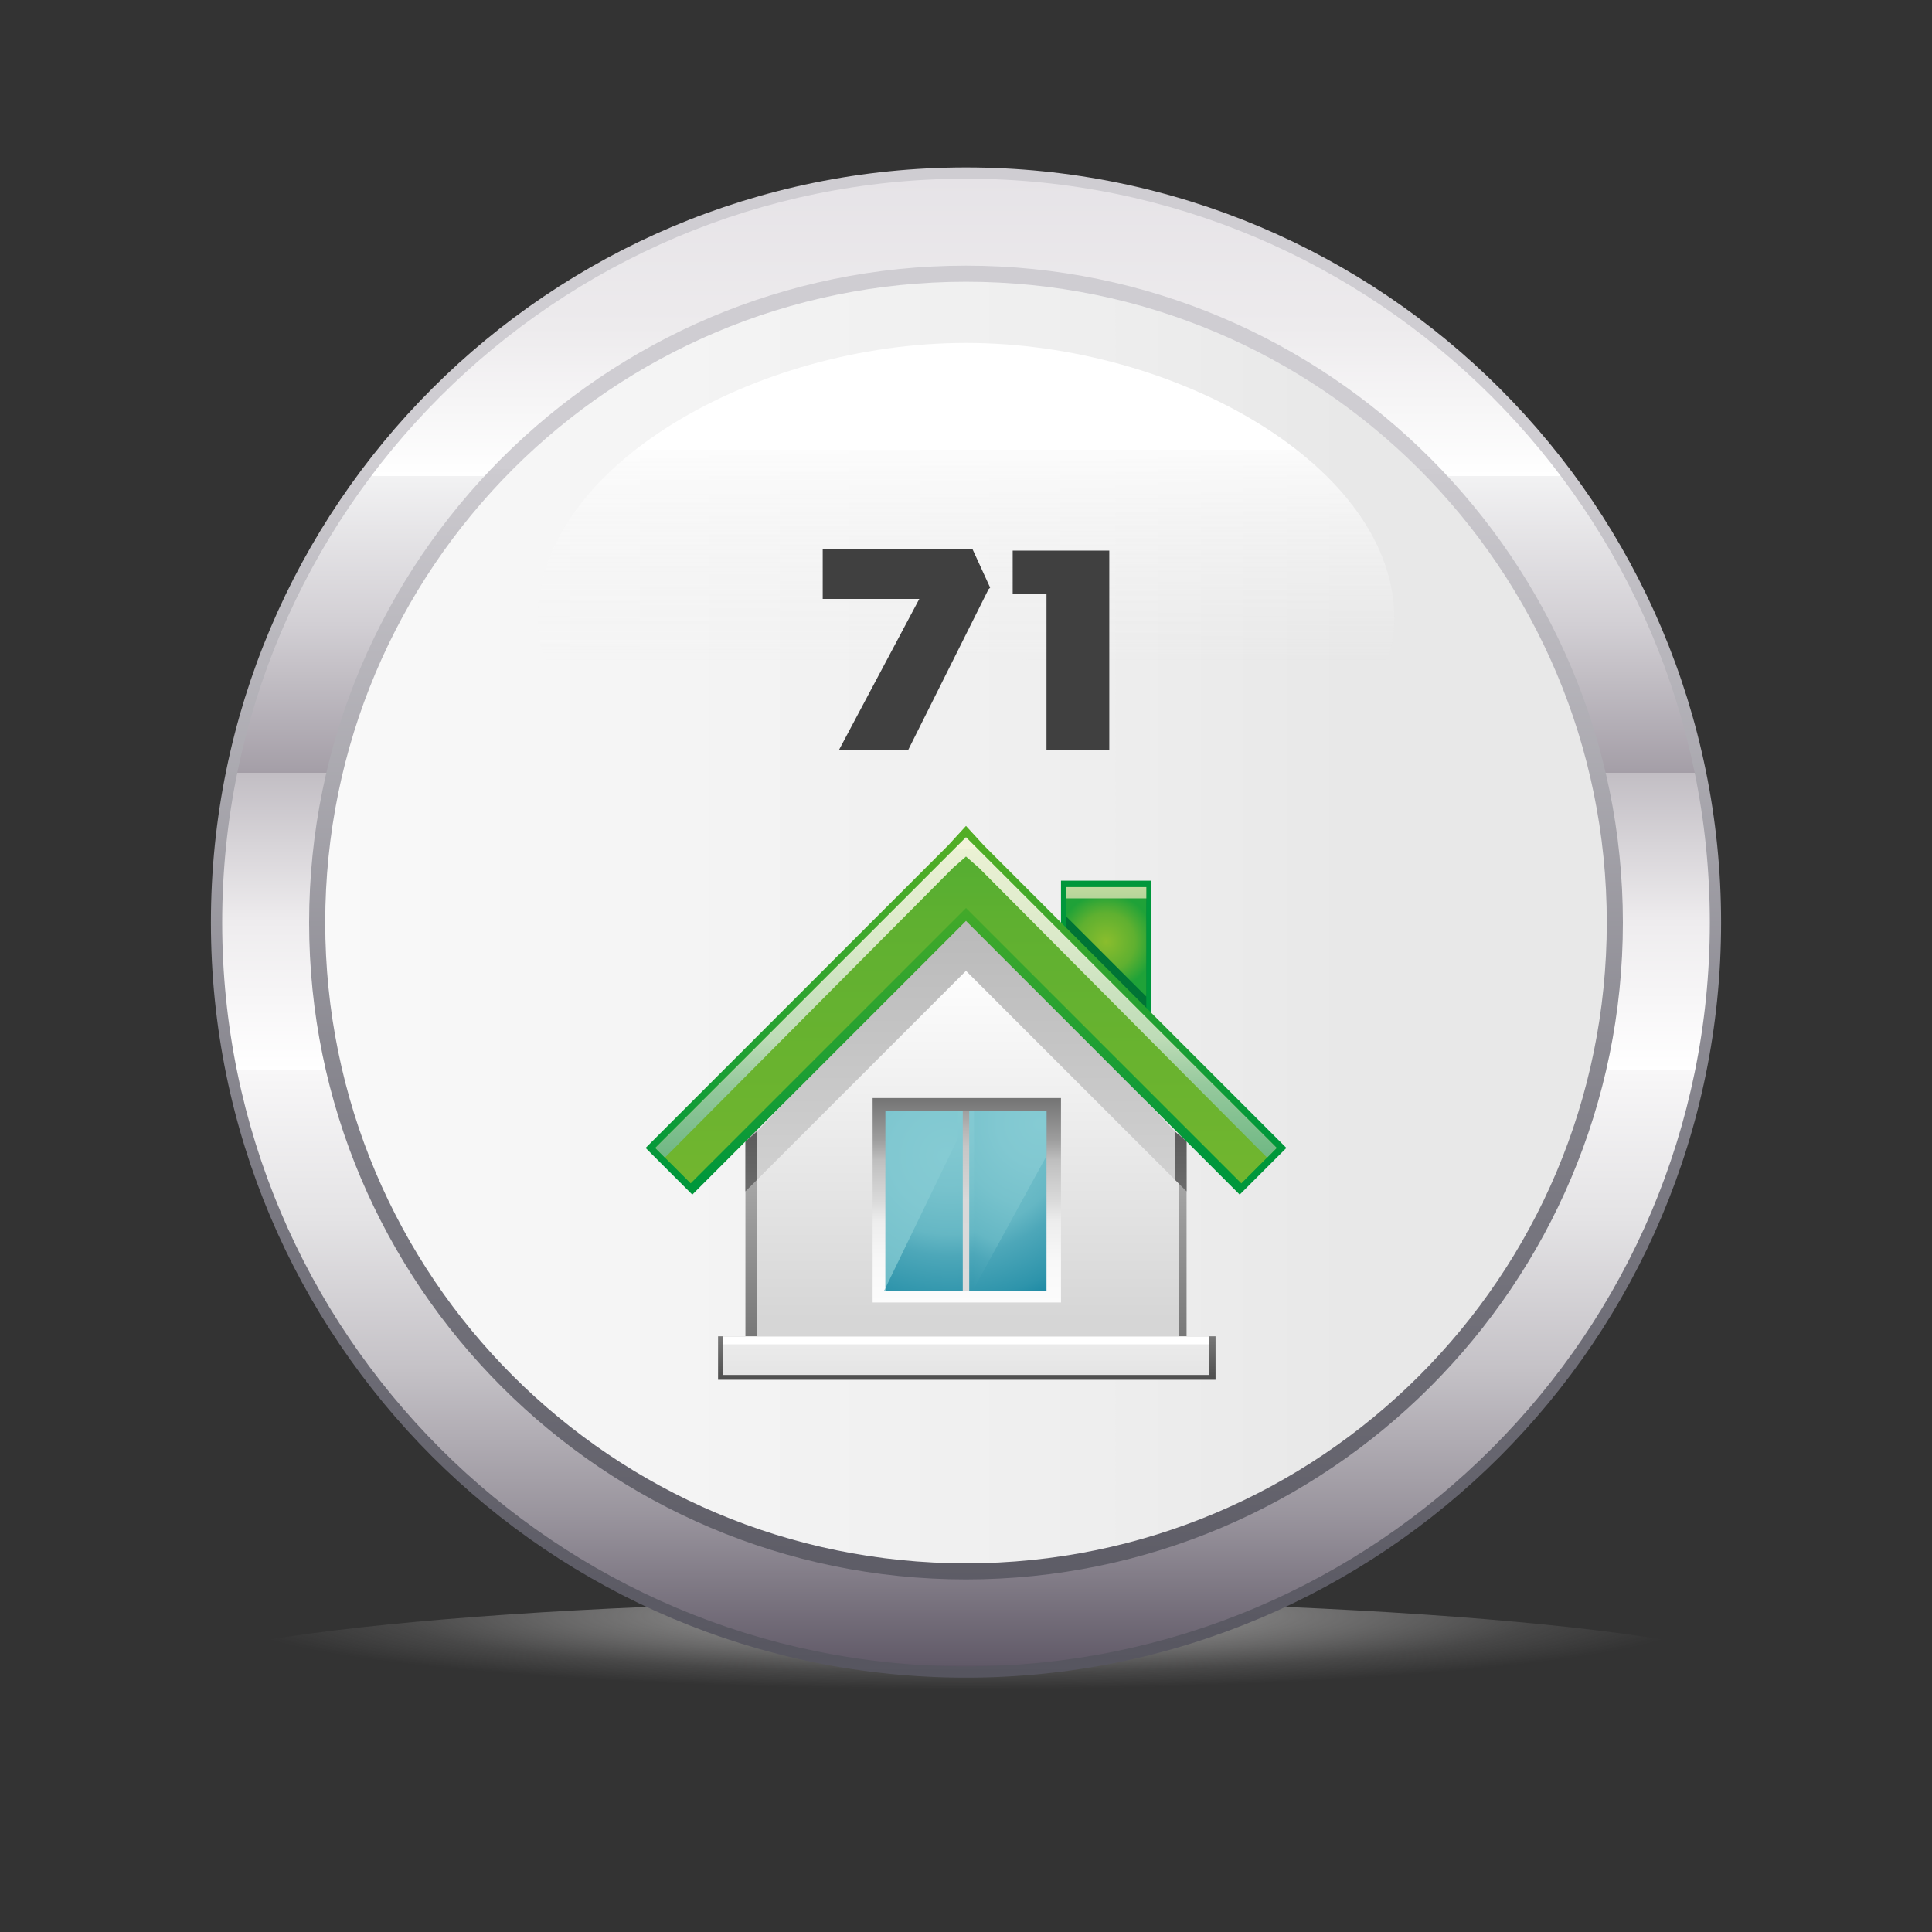
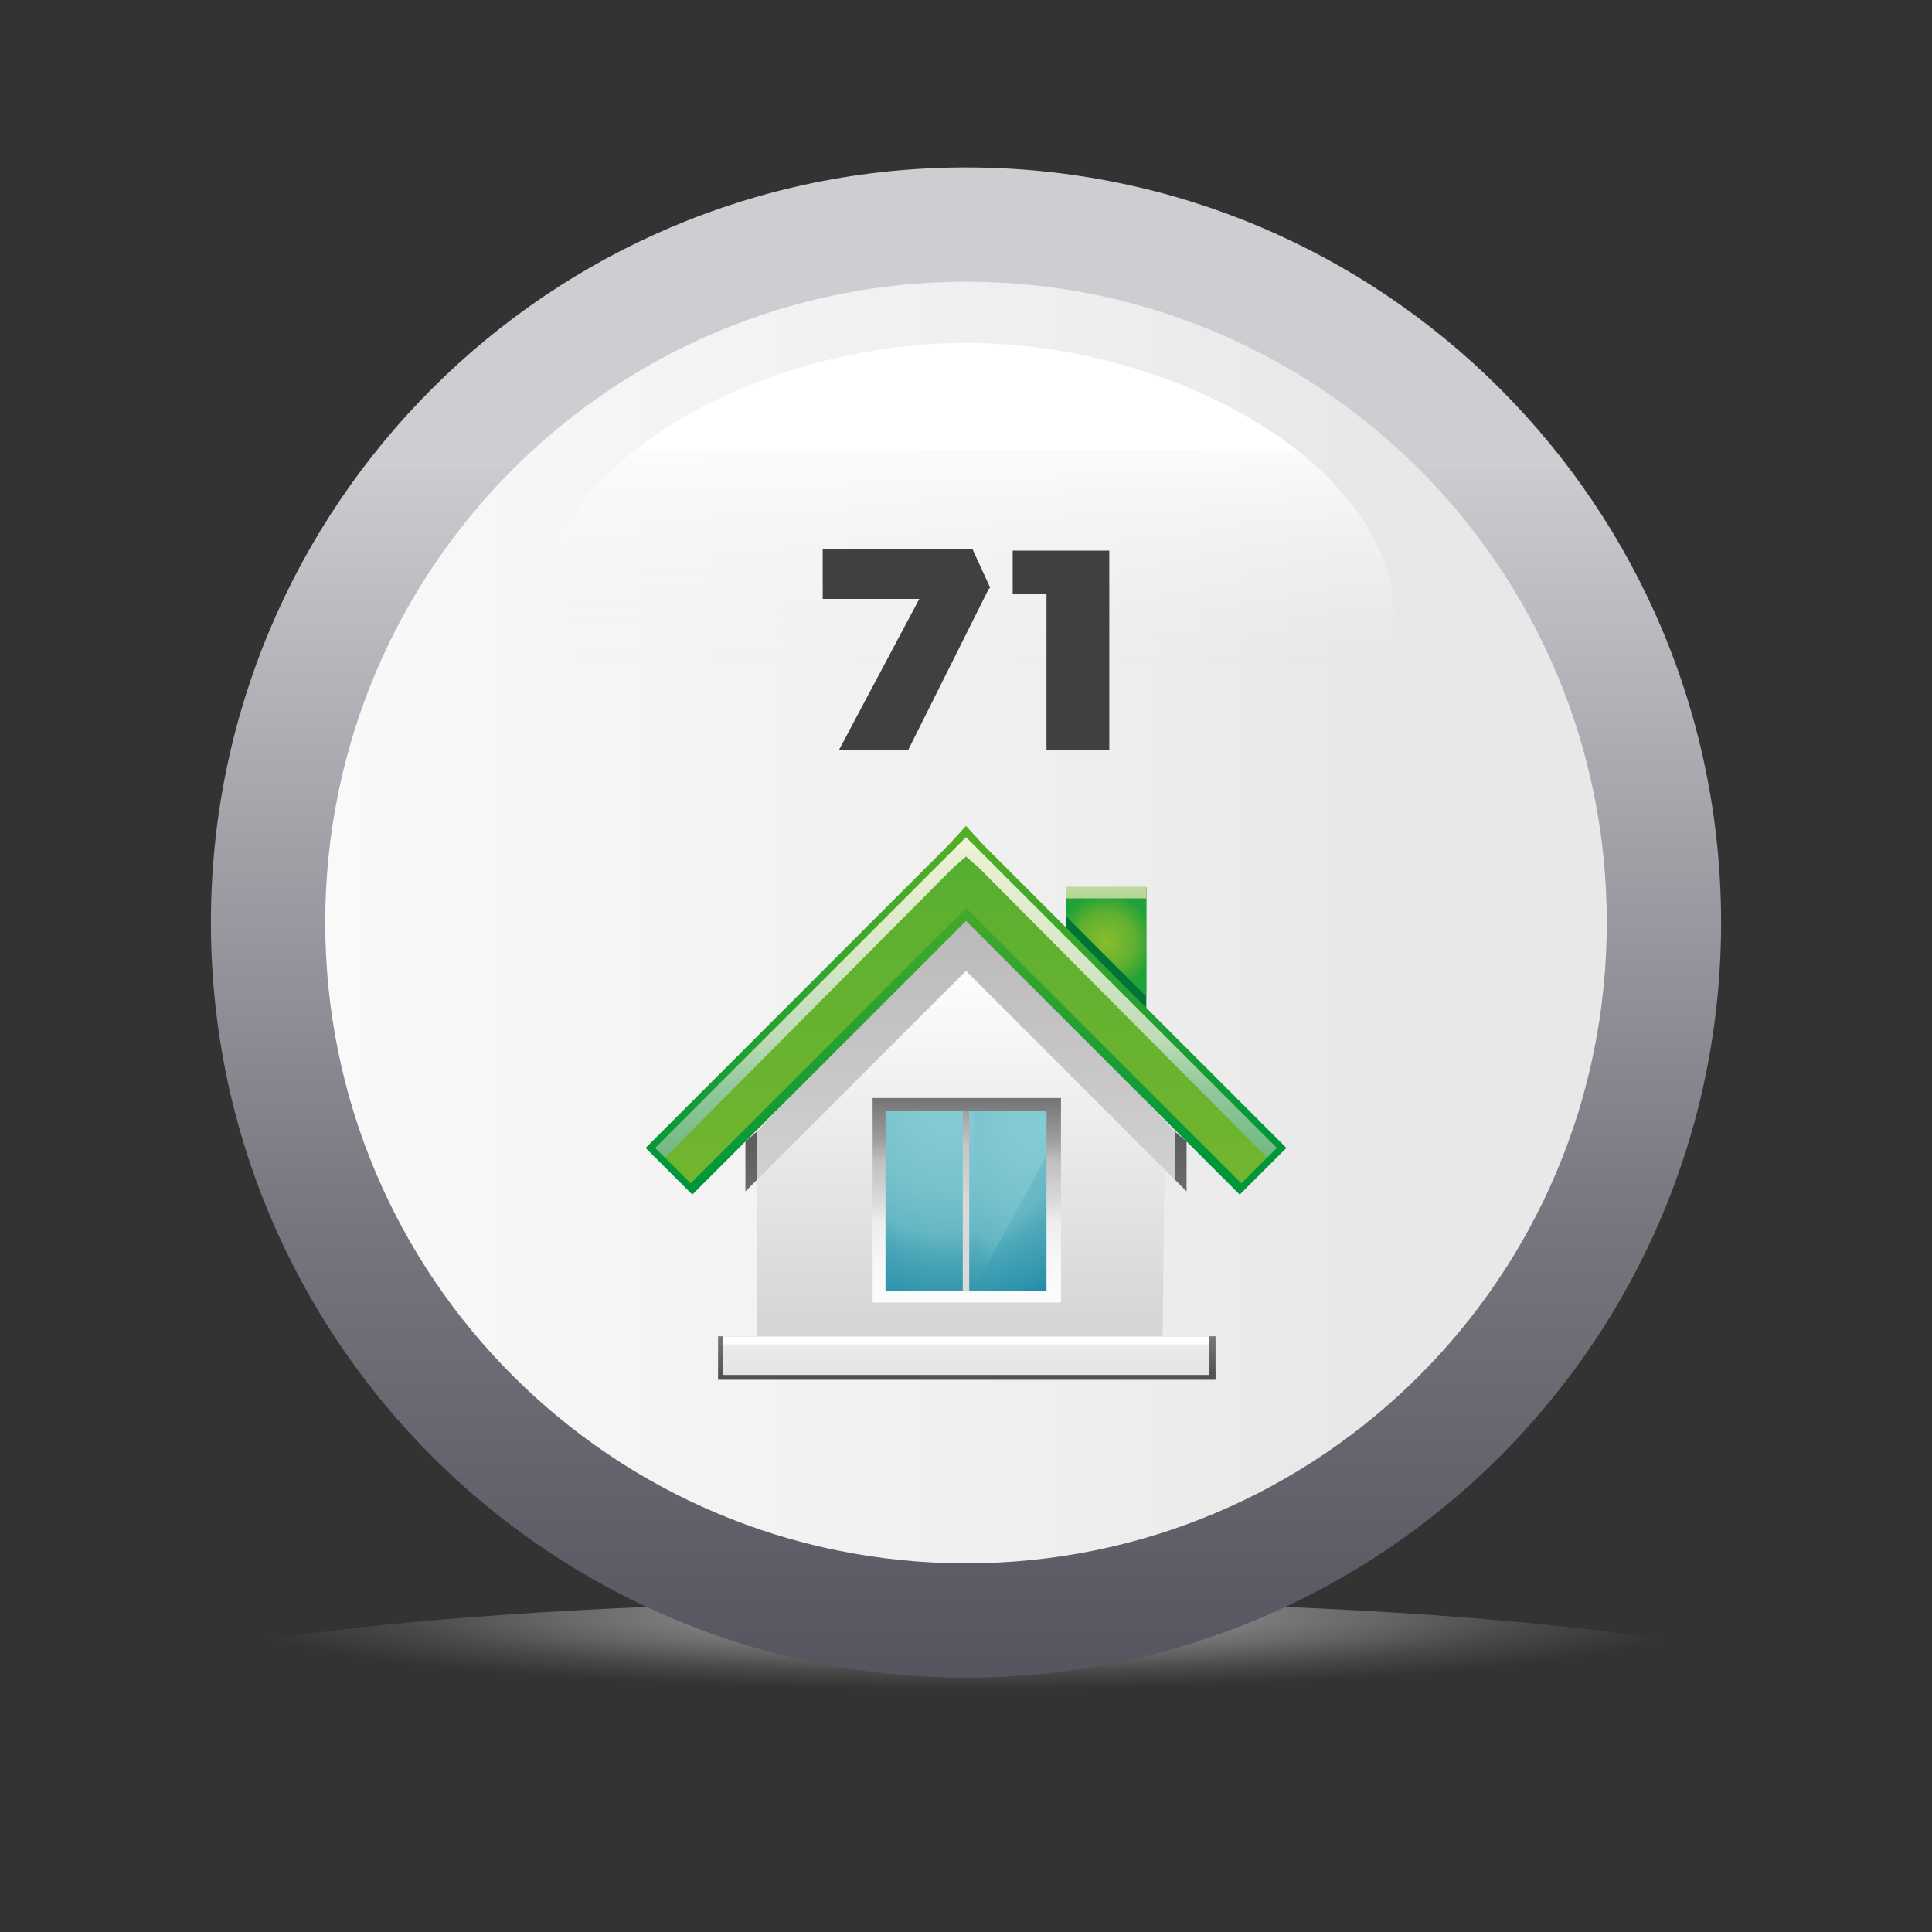
<svg xmlns="http://www.w3.org/2000/svg" xmlns:xlink="http://www.w3.org/1999/xlink" viewBox="0 0 120 120">
  <rect x="0" y="0" width="120" height="120" fill="#333333" stroke="none" />
  <defs>
    <style>      .cls-1 {        fill: url(#radial-gradient-7);      }      .cls-2 {        fill: url(#radial-gradient-6);      }      .cls-3 {        fill: url(#radial-gradient-5);      }      .cls-4 {        fill: url(#radial-gradient-4);      }      .cls-5 {        fill: url(#radial-gradient-9);      }      .cls-6 {        fill: url(#radial-gradient-8);      }      .cls-7 {        fill: url(#radial-gradient-3);      }      .cls-8 {        fill: url(#radial-gradient-2);      }      .cls-9 {        fill: url(#radial-gradient);        mix-blend-mode: multiply;      }      .cls-10 {        fill: url(#linear-gradient-8);      }      .cls-11 {        fill: url(#linear-gradient-7);      }      .cls-12 {        fill: url(#linear-gradient-5);      }      .cls-13 {        fill: url(#linear-gradient-6);      }      .cls-14 {        fill: url(#linear-gradient-9);      }      .cls-15 {        fill: url(#linear-gradient-4);      }      .cls-16 {        fill: url(#linear-gradient-3);      }      .cls-17 {        fill: url(#linear-gradient-2);      }      .cls-18 {        fill: url(#linear-gradient);      }      .cls-19 {        isolation: isolate;      }      .cls-20 {        fill: url(#linear-gradient-10);      }      .cls-21 {        fill: url(#linear-gradient-11);      }      .cls-22 {        fill: url(#linear-gradient-12);      }      .cls-23 {        fill: url(#linear-gradient-13);      }      .cls-24 {        fill: url(#linear-gradient-14);      }      .cls-25 {        fill: url(#linear-gradient-15);      }      .cls-26 {        fill: url(#linear-gradient-16);      }      .cls-27 {        fill: url(#linear-gradient-17);      }      .cls-28 {        fill: url(#linear-gradient-18);      }      .cls-29 {        fill: #404040;      }    </style>
    <radialGradient id="radial-gradient" cx="60" cy="104.5" fx="60" fy="104.5" r="50.9" gradientTransform="translate(0 89.9) scale(1 .1)" gradientUnits="userSpaceOnUse">
      <stop offset=".1" stop-color="#9c9b9b" />
      <stop offset=".2" stop-color="#9c9b9b" stop-opacity=".9" />
      <stop offset=".5" stop-color="#9c9b9b" stop-opacity=".5" />
      <stop offset=".7" stop-color="#9c9b9b" stop-opacity=".2" />
      <stop offset=".9" stop-color="#9c9b9b" stop-opacity="0" />
      <stop offset="1" stop-color="#9c9b9b" stop-opacity="0" />
    </radialGradient>
    <linearGradient id="linear-gradient" x1="60" y1="10.4" x2="60" y2="104.1" gradientUnits="userSpaceOnUse">
      <stop offset=".2" stop-color="#cfcdd2" />
      <stop offset=".2" stop-color="#cdcbd0" />
      <stop offset=".7" stop-color="#77767f" />
      <stop offset="1" stop-color="#56555f" />
    </linearGradient>
    <linearGradient id="linear-gradient-2" x1="60" y1="103.4" x2="60" y2="11.1" gradientUnits="userSpaceOnUse">
      <stop offset="0" stop-color="#5d5664" />
      <stop offset="0" stop-color="#615a68" />
      <stop offset=".1" stop-color="#99949d" />
      <stop offset=".2" stop-color="#c5c2c7" />
      <stop offset=".3" stop-color="#e4e3e5" />
      <stop offset=".4" stop-color="#f8f7f8" />
      <stop offset=".4" stop-color="#fff" />
      <stop offset=".5" stop-color="#eeecee" />
      <stop offset=".6" stop-color="#c2bec4" />
      <stop offset=".6" stop-color="#a49ea7" />
      <stop offset=".7" stop-color="#d2cfd4" />
      <stop offset=".8" stop-color="#f2f2f3" />
      <stop offset=".8" stop-color="#fff" />
      <stop offset=".9" stop-color="#edebed" />
      <stop offset="1" stop-color="#e6e3e7" />
    </linearGradient>
    <linearGradient id="linear-gradient-3" x1="20.2" y1="57.3" x2="99.8" y2="57.3" gradientUnits="userSpaceOnUse">
      <stop offset="0" stop-color="#f9f9f9" />
      <stop offset=".6" stop-color="#eee" />
      <stop offset=".8" stop-color="#e8e8e8" />
    </linearGradient>
    <linearGradient id="linear-gradient-4" x1="60" y1="21.3" x2="60" y2="43.4" gradientUnits="userSpaceOnUse">
      <stop offset=".3" stop-color="#fff" />
      <stop offset=".3" stop-color="#fdfdfd" stop-opacity=".9" />
      <stop offset=".5" stop-color="#f9f9f9" stop-opacity=".6" />
      <stop offset=".7" stop-color="#f6f6f6" stop-opacity=".3" />
      <stop offset=".8" stop-color="#f4f4f4" stop-opacity=".1" />
      <stop offset=".9" stop-color="#f3f3f3" stop-opacity="0" />
      <stop offset="1" stop-color="#f3f3f3" stop-opacity="0" />
    </linearGradient>
    <radialGradient id="radial-gradient-2" cx="58.2" cy="107" fx="58.2" fy="107" r="32.7" gradientUnits="userSpaceOnUse">
      <stop offset="0" stop-color="#a8c711" />
      <stop offset=".1" stop-color="#a1c512" />
      <stop offset=".3" stop-color="#90c016" />
      <stop offset=".5" stop-color="#74b81d" />
      <stop offset=".7" stop-color="#4cac27" />
      <stop offset=".9" stop-color="#1a9e34" />
      <stop offset="1" stop-color="#00973b" />
    </radialGradient>
    <radialGradient id="radial-gradient-3" cx="67.4" cy="46.2" fx="67.4" fy="46.2" r="10.8" gradientUnits="userSpaceOnUse">
      <stop offset="0" stop-color="#a8c711" />
      <stop offset=".1" stop-color="#a1c312" />
      <stop offset=".3" stop-color="#90bb15" />
      <stop offset=".5" stop-color="#74ad1c" />
      <stop offset=".7" stop-color="#4c9924" />
      <stop offset=".9" stop-color="#1a812f" />
      <stop offset="1" stop-color="#007435" />
    </radialGradient>
    <radialGradient id="radial-gradient-4" cx="68.7" cy="58.5" fx="68.7" fy="58.5" r="3" gradientUnits="userSpaceOnUse">
      <stop offset="0" stop-color="#8abd2d" />
      <stop offset=".6" stop-color="#5fb030" />
      <stop offset="1" stop-color="#1fa238" />
    </radialGradient>
    <linearGradient id="linear-gradient-5" x1="68.7" y1="52.3" x2="68.7" y2="61.4" gradientUnits="userSpaceOnUse">
      <stop offset="0" stop-color="#e7ecb4" />
      <stop offset="0" stop-color="#e0e9b0" />
      <stop offset=".2" stop-color="#cfe1a7" />
      <stop offset=".4" stop-color="#b3d498" />
      <stop offset=".6" stop-color="#8bc283" />
      <stop offset=".7" stop-color="#58ac68" />
      <stop offset=".9" stop-color="#1b9048" />
      <stop offset="1" stop-color="#00843a" />
    </linearGradient>
    <linearGradient id="linear-gradient-6" x1="60" y1="58.6" x2="60" y2="85" gradientUnits="userSpaceOnUse">
      <stop offset="0" stop-color="#ededed" />
      <stop offset="1" stop-color="#6e6e6e" />
    </linearGradient>
    <linearGradient id="linear-gradient-7" x1="60" y1="59.5" x2="60" y2="87.5" gradientUnits="userSpaceOnUse">
      <stop offset="0" stop-color="#fff" />
      <stop offset=".8" stop-color="#d6d6d6" />
    </linearGradient>
    <linearGradient id="linear-gradient-8" x1="60" y1="57.4" x2="60" y2="73.7" gradientUnits="userSpaceOnUse">
      <stop offset="0" stop-color="#bababa" />
      <stop offset="1" stop-color="#d1d1d1" />
    </linearGradient>
    <linearGradient id="linear-gradient-9" x1="73.4" y1="53.8" x2="73.4" y2="76.5" gradientUnits="userSpaceOnUse">
      <stop offset="0" stop-color="#171717" />
      <stop offset="1" stop-color="#757575" />
    </linearGradient>
    <linearGradient id="linear-gradient-10" x1="46.6" y1="53.8" x2="46.6" y2="76.5" xlink:href="#linear-gradient-9" />
    <radialGradient id="radial-gradient-5" cx="55.4" cy="6.9" fx="55.4" fy="6.9" r="67.5" xlink:href="#radial-gradient-2" />
    <linearGradient id="linear-gradient-11" x1="60" y1="32" x2="60" y2="95" gradientUnits="userSpaceOnUse">
      <stop offset="0" stop-color="#1fa238" />
      <stop offset=".4" stop-color="#5fb030" />
      <stop offset="1" stop-color="#8abd2d" />
    </linearGradient>
    <linearGradient id="linear-gradient-12" x1="60" y1="52.7" x2="60" y2="82.1" gradientUnits="userSpaceOnUse">
      <stop offset="0" stop-color="#f2f4d9" />
      <stop offset="0" stop-color="#ebf1d4" />
      <stop offset=".2" stop-color="#dae9c9" />
      <stop offset=".4" stop-color="#bedcb7" />
      <stop offset=".5" stop-color="#96c99d" />
      <stop offset=".7" stop-color="#63b27b" />
      <stop offset=".9" stop-color="#269653" />
      <stop offset="1" stop-color="#00843a" />
    </linearGradient>
    <linearGradient id="linear-gradient-13" x1="60" y1="80.9" x2="60" y2="68.3" gradientUnits="userSpaceOnUse">
      <stop offset="0" stop-color="#fcfcfc" />
      <stop offset=".2" stop-color="#f8f8f8" />
      <stop offset=".4" stop-color="#ededed" />
      <stop offset=".5" stop-color="#dadada" />
      <stop offset=".7" stop-color="#bfbfbf" />
      <stop offset=".8" stop-color="#9e9e9e" />
      <stop offset="1" stop-color="#757575" />
    </linearGradient>
    <radialGradient id="radial-gradient-6" cx="59" cy="68.5" fx="59" fy="68.5" r="13.6" gradientUnits="userSpaceOnUse">
      <stop offset="0" stop-color="#85cbd3" />
      <stop offset=".2" stop-color="#81c8d1" />
      <stop offset=".4" stop-color="#77c2cc" />
      <stop offset=".6" stop-color="#65b7c4" />
      <stop offset=".7" stop-color="#4da7b9" />
      <stop offset=".9" stop-color="#2e94ab" />
      <stop offset="1" stop-color="#1685a1" />
    </radialGradient>
    <radialGradient id="radial-gradient-7" cx="58.8" cy="71.8" fx="58.8" fy="71.8" r="17.1" xlink:href="#radial-gradient-6" />
    <radialGradient id="radial-gradient-8" cx="64.6" cy="69.8" fx="64.6" fy="69.8" r="13" xlink:href="#radial-gradient-6" />
    <radialGradient id="radial-gradient-9" cx="59.9" cy="76.3" fx="59.9" fy="76.3" r="0" xlink:href="#radial-gradient-6" />
    <linearGradient id="linear-gradient-14" x1="-6788.4" y1="25.4" x2="-6788.4" y2="15" gradientTransform="translate(599.7 52.8) scale(0 1.1)" gradientUnits="userSpaceOnUse">
      <stop offset="0" stop-color="#f7f7f7" />
      <stop offset=".4" stop-color="#f5f5f5" />
      <stop offset=".6" stop-color="#eee" />
      <stop offset=".7" stop-color="#e2e2e2" />
      <stop offset=".8" stop-color="#d1d1d1" />
      <stop offset=".9" stop-color="#bbb" />
      <stop offset="1" stop-color="#a1a1a1" />
      <stop offset="1" stop-color="#919191" />
    </linearGradient>
    <linearGradient id="linear-gradient-15" x1="60" y1="80.2" x2="60" y2="69" gradientUnits="userSpaceOnUse">
      <stop offset="0" stop-color="#dbdbdb" />
      <stop offset=".5" stop-color="#d9d9d9" />
      <stop offset=".6" stop-color="#d2d2d2" />
      <stop offset=".8" stop-color="#c6c6c6" />
      <stop offset=".9" stop-color="#b5b5b5" />
      <stop offset="1" stop-color="#9f9f9f" />
      <stop offset="1" stop-color="#919191" />
    </linearGradient>
    <linearGradient id="linear-gradient-16" x1="60" y1="75.5" x2="60" y2="90" gradientUnits="userSpaceOnUse">
      <stop offset="0" stop-color="#ededed" />
      <stop offset="1" stop-color="#0a0a0a" />
    </linearGradient>
    <linearGradient id="linear-gradient-17" x1="60" y1="76.3" x2="60" y2="94.2" xlink:href="#linear-gradient-7" />
    <linearGradient id="linear-gradient-18" x1="60" y1="82.3" x2="60" y2="81.3" xlink:href="#linear-gradient-7" />
  </defs>
  <g class="cls-19">
    <g id="Layer_1">
      <g>
        <g>
          <path class="cls-9" d="M110.8,104.5c0,2.8-22.8,5.1-50.8,5.1s-50.8-2.3-50.8-5.1,22.8-5.1,50.8-5.1,50.8,2.3,50.8,5.1Z" />
          <g>
            <g>
              <path class="cls-18" d="M106.9,57.3c0,25.9-21,46.9-46.9,46.9S13.1,83.2,13.1,57.3,34.1,10.4,60,10.4s46.9,21,46.9,46.9Z" />
-               <path class="cls-17" d="M60,11.1c-25.5,0-46.2,20.7-46.2,46.2s20.7,46.2,46.2,46.2,46.2-20.7,46.2-46.2S85.5,11.1,60,11.1ZM60,98.1c-22.5,0-40.8-18.3-40.8-40.8S37.5,16.5,60,16.5s40.8,18.3,40.8,40.8-18.3,40.8-40.8,40.8Z" />
            </g>
            <g>
              <path class="cls-16" d="M99.8,57.3c0,22-17.8,39.8-39.8,39.8s-39.8-17.8-39.8-39.8S38,17.5,60,17.5s39.8,17.8,39.8,39.8Z" />
              <path class="cls-15" d="M86.6,38.4c0,9.5-13.5,2.4-26.6,2.4s-26.6,7-26.6-2.4,13.5-17.1,26.6-17.1,26.6,7.7,26.6,17.1Z" />
            </g>
          </g>
        </g>
        <g>
-           <rect class="cls-8" x="65.9" y="54.7" width="5.6" height="12" />
          <polygon class="cls-7" points="71.2 66.3 66.2 66.3 66.2 55.1 71.2 55.1 71.2 66.3 71.2 66.3" />
          <polygon class="cls-4" points="71.2 61.9 71.2 55.1 66.2 55.1 66.2 56.9 71.2 61.9" />
          <rect class="cls-12" x="66.2" y="55.1" width="5" height=".7" />
-           <path class="cls-13" d="M65.1,57.2h-10.5c-2.8,2.9-5.5,5.7-8.3,8.4v18.2c0,.8.7,1.5,1.5,1.5h24.4c.8,0,1.5-.7,1.5-1.5v-18.1l-8.5-8.5Z" />
-           <path class="cls-11" d="M72.2,83.9h-24.4c-.5,0-.8-.4-.8-.8v-17.2l8.1-8.1h9.9l8.2,8.2v17.1c0,.5-.4.8-.8.8h0Z" />
+           <path class="cls-11" d="M72.2,83.9h-24.4c-.5,0-.8-.4-.8-.8v-17.2l8.1-8.1h9.9l8.2,8.2c0,.5-.4.8-.8.8h0Z" />
          <g>
            <polygon class="cls-10" points="60.6 57.2 59.4 57.2 47 70.3 47 73.3 60 60.3 73 73.3 73 70.3 60.6 57.2" />
            <polygon class="cls-14" points="73 70.3 73 73.3 73.7 74 73.7 70.9 73 70.3" />
            <polygon class="cls-20" points="47 70.3 46.3 70.9 46.3 74 47 73.3 47 70.3" />
          </g>
          <polygon class="cls-3" points="43 74.2 59.2 58 60 57.2 60 57.3 60 57.2 60.8 58 77 74.2 78.8 72.4 79.9 71.3 78.8 70.2 61.1 52.5 60 51.3 60 51.4 60 51.3 58.9 52.5 41.2 70.2 40.1 71.3 41.2 72.4 43 74.2" />
          <polygon class="cls-21" points="42.9 73.5 59.2 57.2 60 56.4 60 56.4 60 56.4 60.8 57.2 77.1 73.5 78.5 72.1 79.3 71.3 78.5 70.5 60.8 52.8 60 52 60 52 60 52 59.2 52.8 41.5 70.5 40.7 71.3 41.5 72.1 42.9 73.5" />
          <polygon class="cls-22" points="41.5 71.7 59.2 53.9 60 53.2 60 53.2 60 53.2 60.8 53.9 78.5 71.7 78.7 71.9 79.3 71.3 78.5 70.5 60.8 52.8 60 52 60 52 60 52 59.2 52.8 41.5 70.5 40.7 71.3 41.3 71.9 41.5 71.7" />
          <rect class="cls-23" x="54.2" y="68.2" width="11.7" height="12.7" />
          <polygon class="cls-2" points="65 80.2 55 80.2 55 69 65 69 65 80.2 65 80.2" />
-           <polygon class="cls-1" points="55 80.2 55 69 59.5 69 59.5 70.7 54.9 80.2 55 80.2" />
          <polygon class="cls-6" points="60.5 80.2 60.5 69 65 69 65 71.8 60.4 80.2 60.5 80.2" />
          <polygon class="cls-5" points="59.9 76.3 59.9 76.3 59.9 76.3 59.9 76.3" />
          <polygon class="cls-24" points="60.6 80.2 59.4 80.2 59.4 69 60.6 69 60.6 80.2 60.6 80.2" />
          <polygon class="cls-25" points="60.2 80.2 59.8 80.2 59.8 69 60.2 69 60.2 80.2 60.2 80.2" />
          <polygon class="cls-26" points="75.5 85.7 75.2 85.7 44.9 85.7 44.6 85.7 44.6 85.4 44.6 83.3 44.6 83 44.9 83 75.2 83 75.5 83 75.5 83.3 75.5 85.4 75.5 85.7 75.5 85.7" />
          <rect class="cls-27" x="44.9" y="83.3" width="30.2" height="2.1" />
          <rect class="cls-28" x="44.9" y="83" width="30.2" height=".5" />
        </g>
        <g>
          <path class="cls-29" d="M68.9,46.6h-3.9v-9.7h-2.1v-2.7h6v12.4Z" />
          <path class="cls-29" d="M61.4,36.6l-5,10h-4.3l5-9.4h-6v-3.1h9.3l1.1,2.4Z" />
        </g>
      </g>
    </g>
  </g>
</svg>